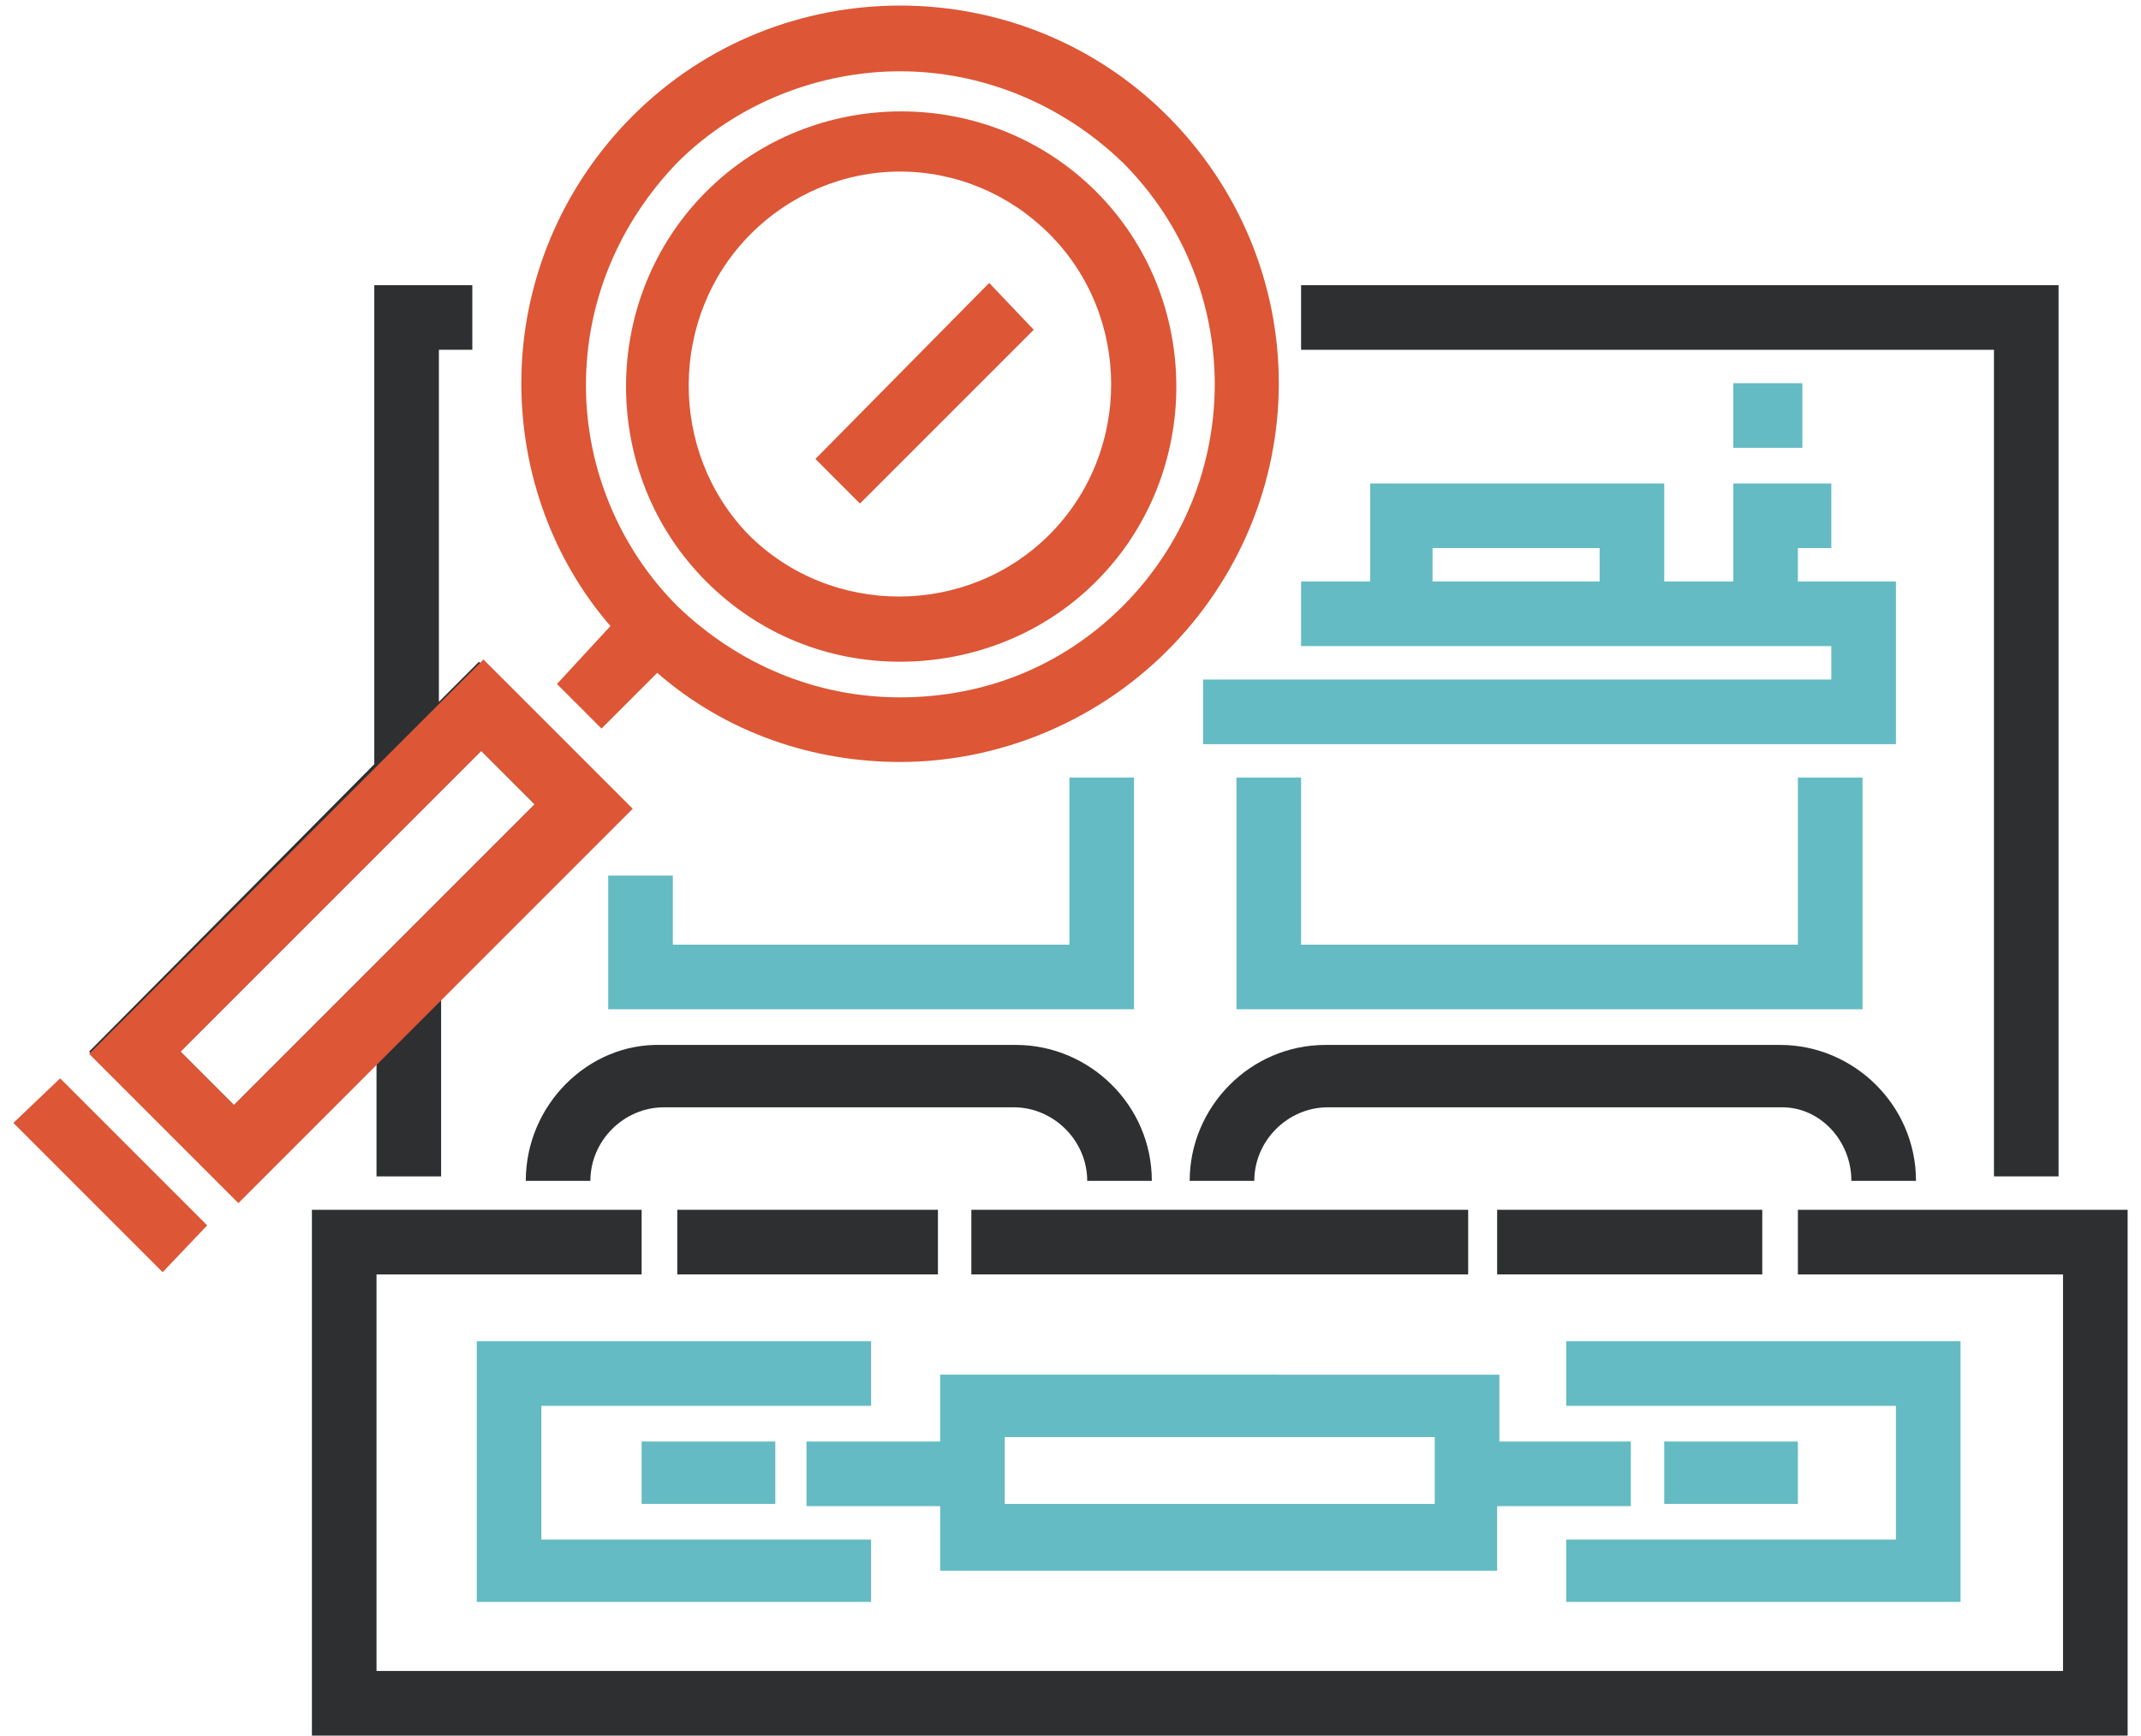
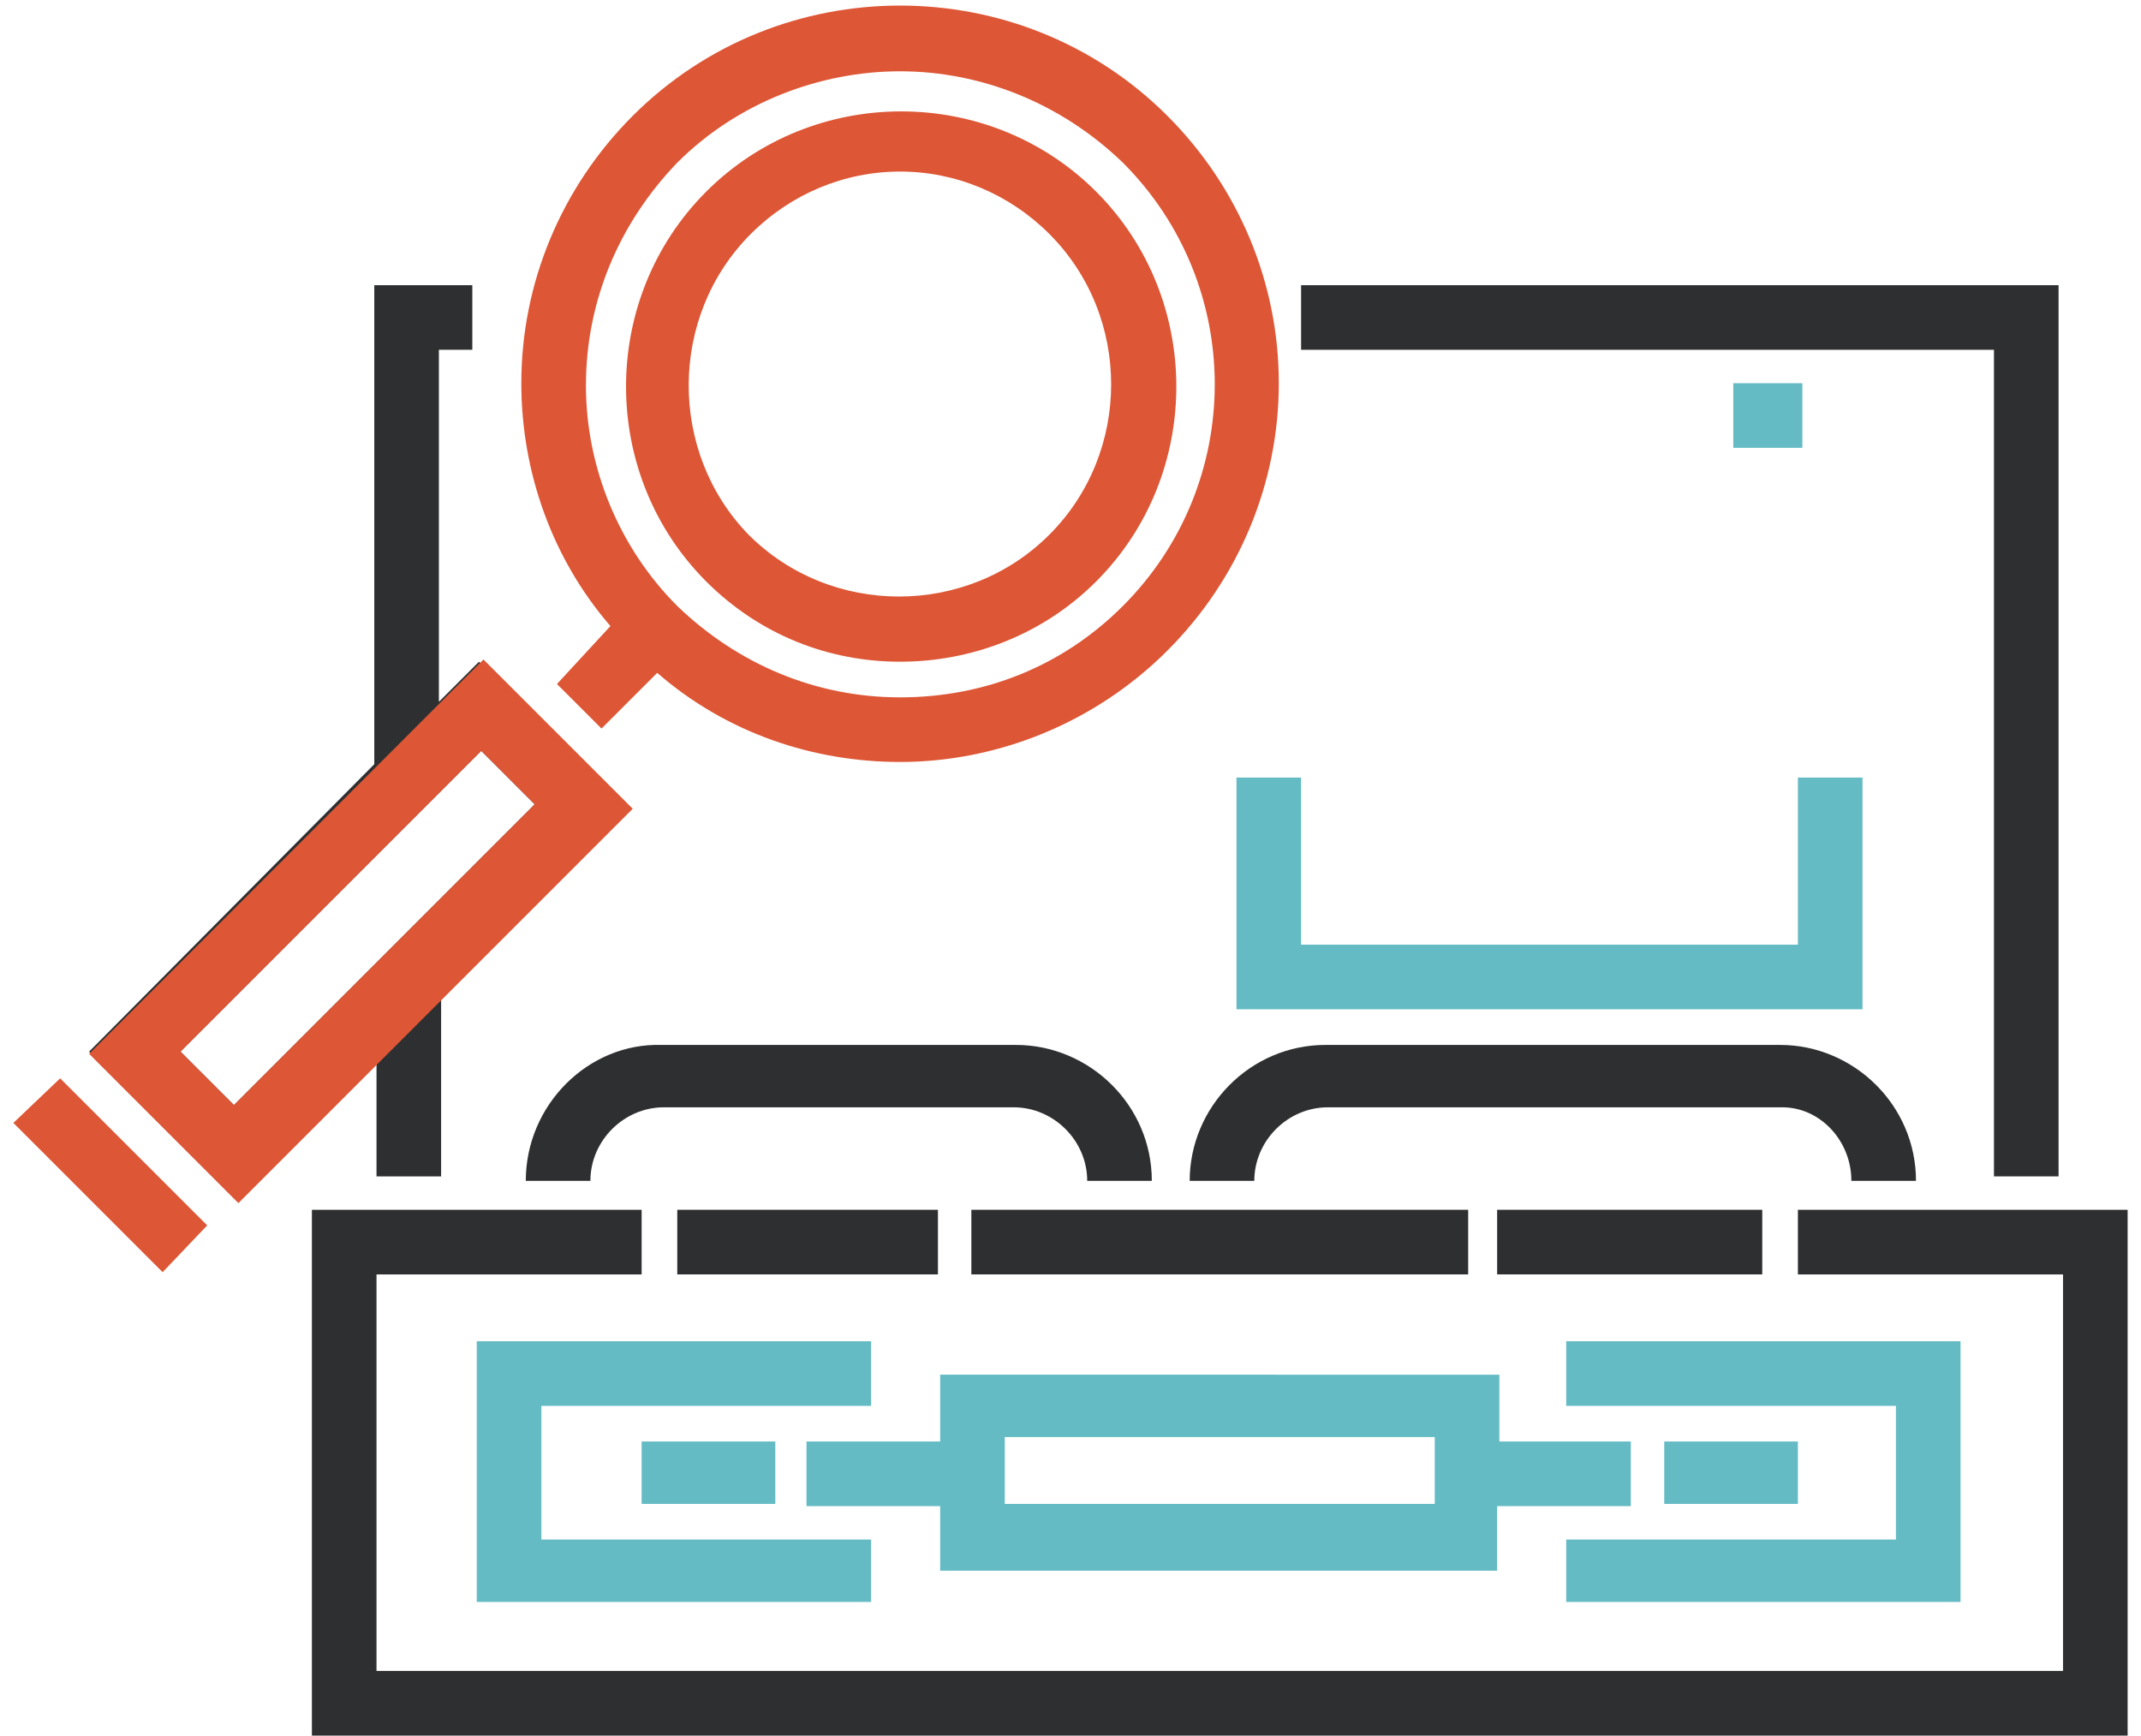
<svg xmlns="http://www.w3.org/2000/svg" version="1.1" id="图层_1" x="0px" y="0px" viewBox="0 0 96.1 77.9" style="enable-background:new 0 0 96.1 77.9;" xml:space="preserve">
  <style type="text/css">
	.st0{fill:#64BBC4;}
	.st1{fill:#2D2F30;}
	.st2{fill:#DD5635;}
	.st3{fill:none;}
</style>
  <polygon class="st0" points="21.4,71.9 39.1,71.9 39.1,69.1 24.3,69.1 24.3,63.1 39.1,63.1 39.1,60.2 21.4,60.2 21.4,71.9 " />
  <polygon class="st0" points="28.8,64.7 34.8,64.7 34.8,67.5 28.8,67.5 28.8,64.7 " />
  <polygon class="st0" points="88,60.2 70.3,60.2 70.3,63.1 85.1,63.1 85.1,69.1 70.3,69.1 70.3,71.9 88,71.9 88,60.2 " />
  <polygon class="st0" points="74.7,64.7 80.7,64.7 80.7,67.5 74.7,67.5 74.7,64.7 " />
  <path class="st0" d="M45.1,64.5h19.3l0,3H45.1V64.5L45.1,64.5z M67.2,70.5l0-2.9h6v-2.9h-5.9l0-3H42.2v3h-6v2.9h6v2.9H67.2  L67.2,70.5z" />
  <polygon class="st1" points="30.4,54.3 42.1,54.3 42.1,57.2 30.4,57.2 30.4,54.3 " />
  <polygon class="st1" points="67.2,54.3 79.1,54.3 79.1,57.2 67.2,57.2 67.2,54.3 " />
  <polygon class="st1" points="43.6,54.3 65.9,54.3 65.9,57.2 43.6,57.2 43.6,54.3 " />
  <polygon class="st1" points="80.7,54.3 80.7,57.2 92.6,57.2 92.6,75 16.9,75 16.9,57.2 28.8,57.2 28.8,54.3 14,54.3 14,77.9   95.5,77.9 95.5,54.3 80.7,54.3 " />
  <path class="st1" d="M23.6,53h2.9c0-1.8,1.5-3.3,3.3-3.3h15.7c1.8,0,3.3,1.5,3.3,3.3h2.9c0-3.4-2.8-6.1-6.1-6.1H29.7  C26.4,46.8,23.6,49.6,23.6,53L23.6,53z" />
  <path class="st1" d="M83.1,53H86c0-3.4-2.8-6.1-6.1-6.1H59.5c-3.4,0-6.1,2.8-6.1,6.1h2.9c0-1.8,1.5-3.3,3.3-3.3h20.4  C81.7,49.7,83.1,51.2,83.1,53L83.1,53z" />
  <path class="st2" d="M33.7,10.5c1.8-1.8,4.2-2.8,6.7-2.8c2.5,0,4.9,1,6.7,2.8c3.7,3.7,3.7,9.8,0,13.5c-3.7,3.7-9.8,3.7-13.5,0  C30,20.3,30,14.2,33.7,10.5L33.7,10.5z M40.4,29.7c3.2,0,6.4-1.2,8.8-3.6c4.8-4.8,4.8-12.7,0-17.5c-4.8-4.8-12.7-4.8-17.5,0  c-4.8,4.8-4.8,12.7,0,17.5C34.1,28.5,37.2,29.7,40.4,29.7L40.4,29.7z" />
  <path class="st2" d="M26.3,17.3c0-3.8,1.5-7.3,4.1-10c2.7-2.7,6.4-4.1,10-4.1c3.6,0,7.2,1.4,10,4.1c5.5,5.5,5.5,14.4,0,19.9  c-2.7,2.7-6.2,4.1-10,4.1s-7.3-1.5-10-4.1C27.8,24.6,26.3,21,26.3,17.3L26.3,17.3z M25,30.7l2,2l2.5-2.5c3.1,2.7,7,4,10.9,4  c4.3,0,8.7-1.7,12-5c3.2-3.2,5-7.5,5-12c0-4.5-1.8-8.8-5-12c-6.6-6.6-17.4-6.6-24,0c-3.2,3.2-5,7.5-5,12c0,4,1.4,7.9,4,10.9L25,30.7  L25,30.7z" />
  <rect x="0.6" y="0.3" class="st3" width="94.8" height="77.6" />
  <polygon class="st2" points="7.3,57.1 0.6,50.4 2.7,48.4 9.3,55 7.3,57.1 " />
  <path class="st1" d="M10.5,49.6l-2.4-2.4l13.5-13.5l2.4,2.4L10.5,49.6L10.5,49.6z M16.9,52.8h2.9v-8.4l8.2-8.2l-6.5-6.5l-1.8,1.8  V15.7h1.5v-2.9h-4.4v21.5L4,47.2l6.5,6.5l6.4-6.4V52.8L16.9,52.8z" />
  <polygon class="st1" points="89.5,52.8 92.4,52.8 92.4,12.8 58.4,12.8 58.4,15.7 89.5,15.7 89.5,52.8 " />
-   <polygon class="st2" points="46.4,14.8 38.6,22.6 36.6,20.6 44.4,12.7 46.4,14.8 " />
  <polygon class="st0" points="55.5,34.9 55.5,45.3 83.6,45.3 83.6,34.9 80.7,34.9 80.7,42.4 58.4,42.4 58.4,34.9 55.5,34.9 " />
-   <polygon class="st0" points="27.3,39.3 27.3,45.3 50.9,45.3 50.9,34.9 48,34.9 48,42.4 30.2,42.4 30.2,39.3 27.3,39.3 " />
-   <path class="st0" d="M71.8,26.1h-7.5v-1.5h7.5V26.1L71.8,26.1z M82.2,30.5H54v2.9h31.1v-7.3h-4.4v-1.5h1.5v-2.9h-4.4v4.4h-3.1v-4.4  H61.5v4.4h-3.1v2.9h23.8V30.5L82.2,30.5z" />
  <polygon class="st0" points="77.8,17.2 80.9,17.2 80.9,20.1 77.8,20.1 77.8,17.2 " />
  <path class="st2" d="M10.7,54L4,47.3l17.7-17.7l6.7,6.7L10.7,54z M8.1,47.2l2.4,2.4L24,36.1l-2.4-2.4L8.1,47.2z" />
</svg>